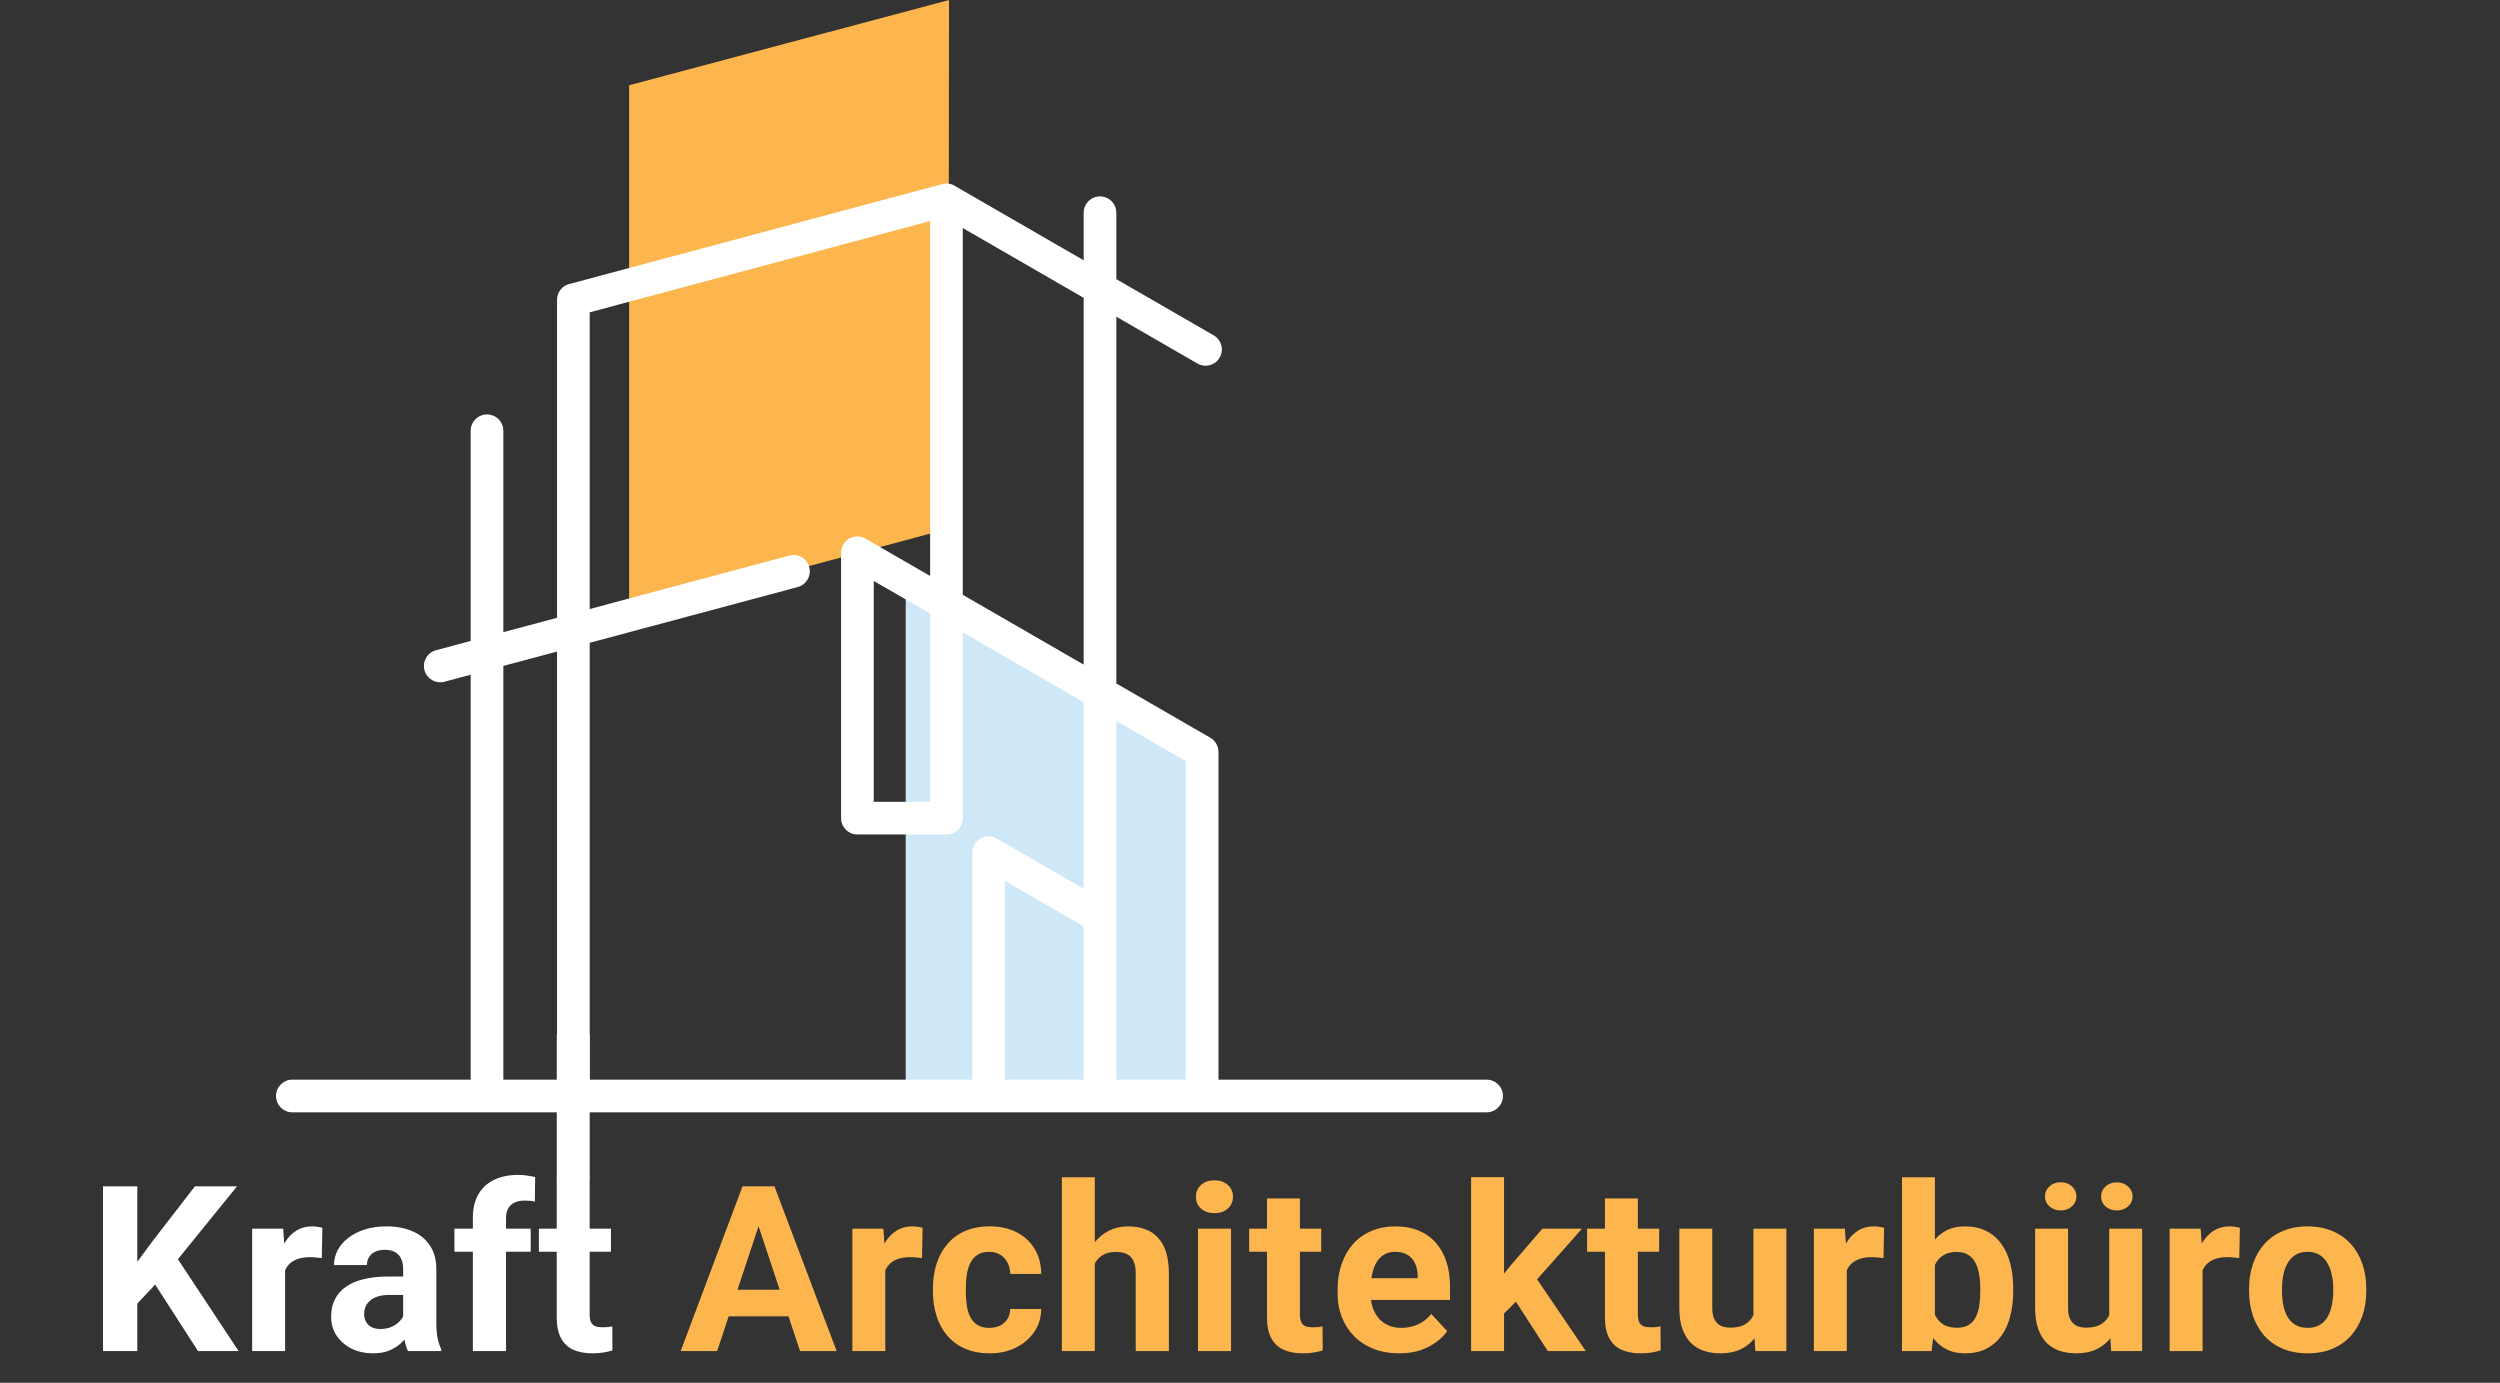
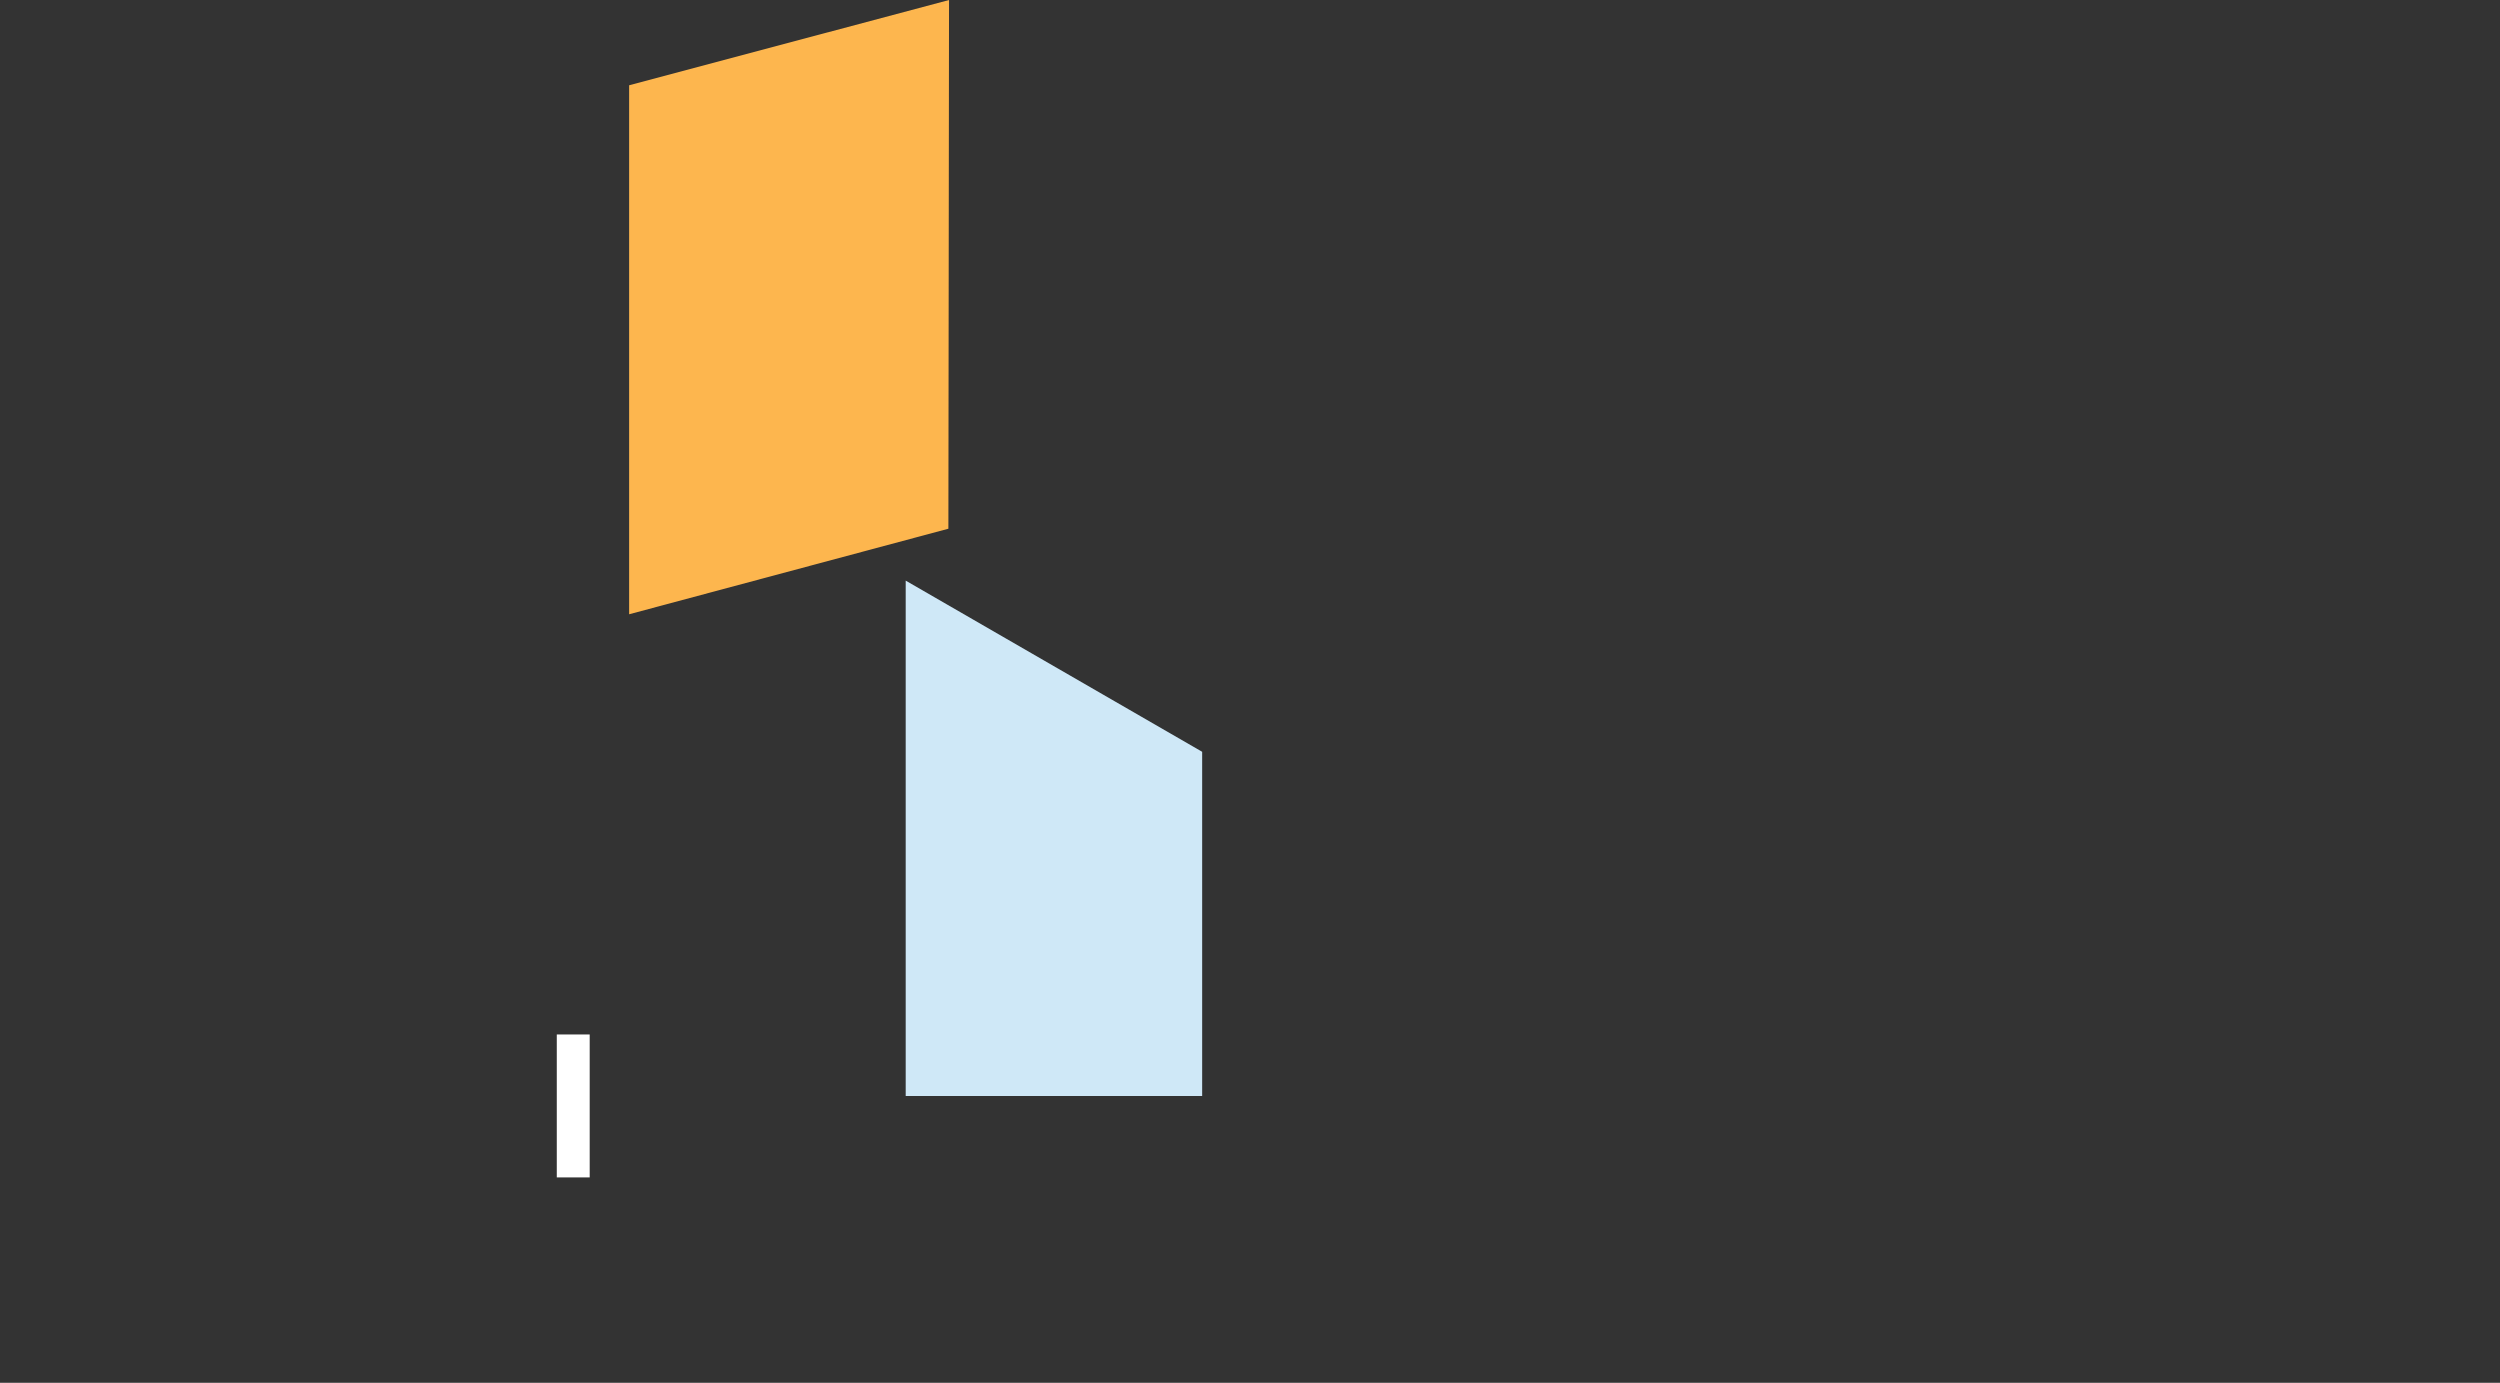
<svg xmlns="http://www.w3.org/2000/svg" width="273" height="151" viewBox="0 0 273 151" fill="none">
  <rect x="0" y="0" width="273" height="151" fill="#333333" stroke="none" />
  <path fill-rule="evenodd" clip-rule="evenodd" d="M103.564 57.736L68.701 67.078V9.313L103.634 0L103.564 57.736Z" fill="#FDB64E" />
  <path fill-rule="evenodd" clip-rule="evenodd" d="M98.902 63.404L131.276 82.096V119.681H98.902V63.404Z" fill="#CFE8F7" />
-   <path d="M31.922 121.465C30.938 121.465 30.14 120.667 30.14 119.681C30.14 118.697 30.938 117.899 31.922 117.899H51.398V73.677L48.533 74.445C47.583 74.699 46.607 74.134 46.353 73.184C46.099 72.234 46.664 71.257 47.613 71.004L51.398 69.99V47.038C51.398 46.054 52.196 45.256 53.181 45.256C54.166 45.256 54.964 46.054 54.964 47.038V69.034L60.827 67.463V32.739C60.827 31.88 61.436 31.162 62.246 30.994L102.893 20.103C103.415 19.963 103.945 20.07 104.359 20.353L118.337 28.424V23.23C118.337 22.244 119.135 21.447 120.12 21.447C121.104 21.447 121.903 22.244 121.903 23.23V30.482L132.534 36.62C133.384 37.108 133.678 38.194 133.189 39.045C132.7 39.895 131.616 40.187 130.765 39.699L121.903 34.583V74.635L132.161 80.557C132.731 80.885 133.051 81.482 133.052 82.096H133.059V117.899H162.337C163.323 117.899 164.121 118.697 164.121 119.681C164.121 120.667 163.323 121.465 162.337 121.465H31.922L31.922 121.465ZM105.133 24.901L105.135 64.954L118.337 72.576V32.523L105.133 24.901ZM64.394 66.507L86.189 60.667C87.139 60.413 88.115 60.977 88.369 61.928C88.623 62.878 88.059 63.855 87.108 64.108L64.394 70.194V117.899H106.173V93.11H106.176C106.176 92.808 106.254 92.5 106.416 92.219C106.909 91.368 107.997 91.079 108.848 91.572L118.337 97.051V76.676L105.135 69.054V89.342C105.135 90.327 104.337 91.126 103.353 91.126H93.63C92.645 91.126 91.846 90.327 91.846 89.342V60.362C91.846 59.376 92.645 58.578 93.63 58.578C94.013 58.578 94.369 58.7 94.661 58.907L101.569 62.895V24.144L64.394 34.105V66.507V66.507ZM60.827 71.15L54.964 72.721V117.899H60.827V71.15V71.15ZM121.903 78.736V117.899H129.492V83.117L121.903 78.736ZM101.569 87.559V66.995L95.413 63.441V87.559H101.569V87.559ZM109.739 117.899H118.337V101.158L109.739 96.195V117.899Z" fill="white" />
  <path d="M64.394 112.964H60.801V128.573H64.394V112.964Z" fill="white" />
  <g clip-path="url(#clip0_1645_2174)">
    <path d="M14.993 129.547V147.536H11.247V129.547H14.993ZM25.882 129.547L18.677 138.43L14.519 142.853L13.844 139.344L16.654 135.539L21.287 129.547H25.882ZM21.624 147.536L16.267 139.221L19.039 136.923L26.057 147.536H21.624ZM31.132 137.083V147.536H27.536V134.168H30.92L31.132 137.083ZM35.203 134.081L35.141 137.38C34.966 137.355 34.754 137.335 34.504 137.318C34.262 137.293 34.042 137.281 33.842 137.281C33.334 137.281 32.893 137.347 32.518 137.479C32.152 137.602 31.844 137.788 31.594 138.035C31.353 138.282 31.17 138.583 31.045 138.937C30.928 139.291 30.862 139.695 30.845 140.148L30.121 139.925C30.121 139.06 30.208 138.265 30.383 137.541C30.558 136.807 30.812 136.169 31.145 135.625C31.486 135.082 31.902 134.662 32.394 134.365C32.885 134.069 33.447 133.92 34.079 133.92C34.279 133.92 34.483 133.937 34.691 133.97C34.899 133.995 35.07 134.032 35.203 134.081ZM44.025 144.521V138.566C44.025 138.138 43.954 137.771 43.813 137.466C43.671 137.153 43.451 136.91 43.151 136.737C42.86 136.564 42.481 136.478 42.014 136.478C41.615 136.478 41.27 136.548 40.978 136.688C40.687 136.82 40.462 137.013 40.304 137.269C40.146 137.516 40.067 137.808 40.067 138.146H36.47C36.47 137.578 36.603 137.038 36.87 136.527C37.136 136.017 37.523 135.568 38.031 135.181C38.539 134.785 39.142 134.476 39.842 134.254C40.549 134.032 41.34 133.92 42.214 133.92C43.263 133.92 44.196 134.093 45.011 134.439C45.827 134.785 46.468 135.304 46.934 135.996C47.409 136.688 47.646 137.553 47.646 138.591V144.311C47.646 145.044 47.692 145.646 47.783 146.115C47.875 146.576 48.008 146.98 48.183 147.326V147.536H44.549C44.375 147.174 44.241 146.721 44.15 146.177C44.067 145.625 44.025 145.073 44.025 144.521ZM44.499 139.394L44.524 141.408H42.514C42.039 141.408 41.627 141.461 41.278 141.568C40.928 141.676 40.641 141.828 40.416 142.026C40.191 142.215 40.025 142.437 39.917 142.693C39.817 142.948 39.767 143.228 39.767 143.533C39.767 143.838 39.838 144.114 39.979 144.361C40.121 144.6 40.325 144.789 40.591 144.929C40.857 145.061 41.17 145.127 41.528 145.127C42.069 145.127 42.539 145.02 42.939 144.806C43.338 144.591 43.646 144.328 43.863 144.015C44.087 143.702 44.204 143.405 44.212 143.125L45.161 144.633C45.028 144.97 44.845 145.32 44.612 145.683C44.387 146.045 44.1 146.387 43.75 146.708C43.401 147.021 42.98 147.281 42.489 147.487C41.998 147.684 41.415 147.783 40.741 147.783C39.883 147.783 39.105 147.614 38.406 147.277C37.715 146.931 37.166 146.457 36.758 145.856C36.358 145.246 36.158 144.554 36.158 143.78C36.158 143.08 36.291 142.458 36.558 141.914C36.824 141.371 37.215 140.914 37.731 140.543C38.256 140.164 38.91 139.88 39.692 139.69C40.474 139.493 41.382 139.394 42.414 139.394H44.499ZM55.257 147.536H51.636V132.981C51.636 131.968 51.835 131.116 52.235 130.424C52.643 129.724 53.213 129.197 53.946 128.842C54.687 128.48 55.565 128.299 56.58 128.299C56.913 128.299 57.234 128.323 57.542 128.373C57.85 128.414 58.15 128.468 58.441 128.533L58.404 131.215C58.245 131.173 58.079 131.145 57.904 131.128C57.729 131.112 57.525 131.103 57.292 131.103C56.859 131.103 56.489 131.178 56.181 131.326C55.881 131.466 55.652 131.676 55.494 131.956C55.336 132.236 55.257 132.578 55.257 132.981V147.536ZM57.954 134.168V136.688H49.625V134.168H57.954ZM66.713 134.168V136.688H58.847V134.168H66.713ZM60.795 128.459H64.391V143.508C64.391 143.895 64.441 144.192 64.541 144.398C64.649 144.604 64.807 144.748 65.015 144.83C65.223 144.904 65.485 144.941 65.802 144.941C66.027 144.941 66.226 144.933 66.401 144.917C66.584 144.892 66.738 144.867 66.863 144.843L66.876 147.462C66.568 147.561 66.235 147.639 65.877 147.697C65.519 147.754 65.123 147.783 64.691 147.783C63.9 147.783 63.209 147.655 62.618 147.4C62.035 147.137 61.585 146.716 61.269 146.14C60.953 145.563 60.795 144.806 60.795 143.867V128.459Z" fill="white" />
    <path d="M83.258 132.623L78.313 147.536H74.33L81.085 129.547H83.62L83.258 132.623ZM87.366 147.536L82.409 132.623L82.009 129.547H84.569L91.362 147.536H87.366ZM87.142 140.839V143.743H77.539V140.839H87.142ZM96.675 137.083V147.536H93.079V134.167H96.463L96.675 137.083ZM100.746 134.081L100.684 137.38C100.509 137.355 100.296 137.335 100.047 137.318C99.805 137.293 99.585 137.281 99.385 137.281C98.877 137.281 98.436 137.347 98.061 137.479C97.695 137.602 97.387 137.788 97.137 138.035C96.896 138.282 96.713 138.582 96.588 138.937C96.471 139.291 96.405 139.694 96.388 140.148L95.664 139.925C95.664 139.06 95.751 138.265 95.926 137.541C96.101 136.807 96.355 136.169 96.688 135.625C97.029 135.082 97.445 134.662 97.936 134.365C98.427 134.069 98.989 133.92 99.622 133.92C99.822 133.92 100.026 133.937 100.234 133.97C100.442 133.995 100.613 134.032 100.746 134.081ZM108.032 145.003C108.473 145.003 108.864 144.921 109.206 144.756C109.547 144.583 109.813 144.344 110.005 144.04C110.205 143.726 110.309 143.36 110.317 142.94H113.701C113.693 143.879 113.439 144.715 112.939 145.448C112.44 146.173 111.77 146.745 110.929 147.165C110.088 147.577 109.147 147.783 108.107 147.783C107.058 147.783 106.142 147.61 105.36 147.264C104.585 146.918 103.94 146.44 103.424 145.831C102.908 145.213 102.521 144.497 102.263 143.681C102.005 142.857 101.876 141.976 101.876 141.037V140.679C101.876 139.732 102.005 138.85 102.263 138.035C102.521 137.211 102.908 136.494 103.424 135.885C103.94 135.267 104.585 134.785 105.36 134.439C106.134 134.093 107.041 133.92 108.082 133.92C109.189 133.92 110.159 134.13 110.991 134.551C111.832 134.971 112.49 135.572 112.964 136.354C113.447 137.129 113.693 138.047 113.701 139.11H110.317C110.309 138.665 110.213 138.261 110.03 137.899C109.855 137.536 109.597 137.248 109.256 137.034C108.923 136.812 108.511 136.7 108.019 136.7C107.495 136.7 107.066 136.812 106.733 137.034C106.4 137.248 106.142 137.545 105.959 137.924C105.776 138.294 105.647 138.718 105.572 139.196C105.505 139.666 105.472 140.16 105.472 140.679V141.037C105.472 141.556 105.505 142.054 105.572 142.532C105.638 143.01 105.763 143.434 105.947 143.805C106.138 144.175 106.4 144.468 106.733 144.682C107.066 144.896 107.499 145.003 108.032 145.003ZM119.551 128.558V147.536H115.955V128.558H119.551ZM119.039 140.382H118.052C118.061 139.451 118.186 138.595 118.427 137.812C118.668 137.022 119.014 136.338 119.463 135.761C119.913 135.177 120.45 134.723 121.074 134.402C121.707 134.081 122.406 133.92 123.172 133.92C123.838 133.92 124.442 134.015 124.983 134.205C125.532 134.386 126.003 134.682 126.394 135.094C126.793 135.498 127.101 136.029 127.318 136.688C127.534 137.347 127.642 138.146 127.642 139.085V147.536H124.021V139.06C124.021 138.467 123.934 138.002 123.759 137.664C123.592 137.318 123.347 137.075 123.022 136.935C122.706 136.787 122.315 136.713 121.848 136.713C121.332 136.713 120.891 136.807 120.525 136.997C120.167 137.186 119.88 137.45 119.663 137.788C119.447 138.117 119.289 138.504 119.189 138.949C119.089 139.394 119.039 139.872 119.039 140.382ZM134.429 134.167V147.536H130.82V134.167H134.429ZM130.595 130.683C130.595 130.164 130.779 129.736 131.145 129.398C131.511 129.061 132.002 128.892 132.618 128.892C133.226 128.892 133.713 129.061 134.08 129.398C134.454 129.736 134.641 130.164 134.641 130.683C134.641 131.202 134.454 131.631 134.08 131.968C133.713 132.306 133.226 132.475 132.618 132.475C132.002 132.475 131.511 132.306 131.145 131.968C130.779 131.631 130.595 131.202 130.595 130.683ZM144.275 134.167V136.688H136.408V134.167H144.275ZM138.355 130.869H141.951V143.508C141.951 143.895 142.003 144.192 142.102 144.398C142.21 144.604 142.368 144.748 142.576 144.83C142.784 144.904 143.046 144.941 143.363 144.941C143.588 144.941 143.788 144.933 143.962 144.917C144.146 144.892 144.299 144.867 144.425 144.843L144.437 147.462C144.129 147.561 143.796 147.639 143.438 147.697C143.08 147.754 142.685 147.783 142.252 147.783C141.461 147.783 140.77 147.655 140.178 147.4C139.596 147.137 139.147 146.716 138.83 146.14C138.514 145.563 138.355 144.805 138.355 143.866V130.869ZM152.797 147.783C151.747 147.783 150.807 147.618 149.974 147.289C149.142 146.951 148.435 146.486 147.852 145.893C147.278 145.3 146.836 144.612 146.528 143.829C146.22 143.039 146.066 142.198 146.066 141.309V140.815C146.066 139.802 146.212 138.875 146.504 138.035C146.795 137.195 147.211 136.466 147.752 135.848C148.301 135.23 148.967 134.756 149.75 134.427C150.532 134.089 151.415 133.92 152.398 133.92C153.355 133.92 154.204 134.077 154.944 134.39C155.686 134.703 156.305 135.148 156.805 135.724C157.313 136.301 157.696 136.993 157.954 137.8C158.213 138.599 158.342 139.489 158.342 140.469V141.951H147.602V139.579H154.808V139.307C154.808 138.813 154.715 138.372 154.532 137.985C154.358 137.59 154.092 137.277 153.734 137.046C153.375 136.816 152.918 136.7 152.36 136.7C151.885 136.7 151.477 136.803 151.136 137.009C150.795 137.215 150.516 137.503 150.299 137.874C150.091 138.245 149.933 138.681 149.824 139.184C149.725 139.678 149.675 140.222 149.675 140.815V141.309C149.675 141.844 149.75 142.338 149.9 142.792C150.058 143.245 150.279 143.636 150.561 143.965C150.853 144.295 151.203 144.55 151.611 144.731C152.026 144.913 152.497 145.003 153.021 145.003C153.671 145.003 154.274 144.88 154.832 144.633C155.398 144.377 155.885 143.994 156.293 143.483L158.041 145.361C157.758 145.765 157.371 146.152 156.88 146.523C156.397 146.894 155.815 147.198 155.132 147.437C154.45 147.668 153.671 147.783 152.797 147.783ZM164.241 128.546V147.536H160.644V128.546H164.241ZM172.756 134.167L166.888 140.79L163.741 143.941L162.43 141.371L164.927 138.232L168.437 134.167H172.756ZM169.024 147.536L165.027 141.358L167.513 139.208L173.169 147.536H169.024ZM181.18 134.167V136.688H173.313V134.167H181.18ZM175.26 130.869H178.856V143.508C178.856 143.895 178.906 144.192 179.006 144.398C179.114 144.604 179.273 144.748 179.481 144.83C179.689 144.904 179.951 144.941 180.268 144.941C180.493 144.941 180.693 144.933 180.867 144.917C181.051 144.892 181.204 144.867 181.33 144.843L181.342 147.462C181.034 147.561 180.7 147.639 180.343 147.697C179.985 147.754 179.589 147.783 179.156 147.783C178.366 147.783 177.675 147.655 177.083 147.4C176.501 147.137 176.052 146.716 175.735 146.14C175.419 145.563 175.26 144.805 175.26 143.866V130.869ZM191.475 144.336V134.167H195.071V147.536H191.687L191.475 144.336ZM191.874 141.593L192.935 141.568C192.935 142.458 192.832 143.286 192.623 144.052C192.415 144.81 192.103 145.469 191.687 146.029C191.27 146.581 190.747 147.013 190.113 147.326C189.48 147.631 188.736 147.783 187.879 147.783C187.22 147.783 186.612 147.693 186.055 147.511C185.505 147.322 185.032 147.029 184.632 146.634C184.24 146.23 183.932 145.716 183.708 145.09C183.491 144.455 183.383 143.694 183.383 142.804V134.167H186.979V142.829C186.979 143.224 187.025 143.558 187.117 143.829C187.216 144.101 187.354 144.324 187.528 144.497C187.704 144.67 187.907 144.793 188.141 144.867C188.382 144.941 188.648 144.979 188.94 144.979C189.681 144.979 190.263 144.83 190.688 144.534C191.121 144.237 191.425 143.834 191.599 143.323C191.783 142.804 191.874 142.227 191.874 141.593ZM201.67 137.083V147.536H198.074V134.167H201.457L201.67 137.083ZM205.741 134.081L205.678 137.38C205.504 137.355 205.291 137.335 205.041 137.318C204.8 137.293 204.58 137.281 204.38 137.281C203.872 137.281 203.431 137.347 203.056 137.479C202.689 137.602 202.381 137.788 202.132 138.035C201.891 138.282 201.708 138.582 201.583 138.937C201.466 139.291 201.4 139.694 201.383 140.148L200.658 139.925C200.658 139.06 200.746 138.265 200.921 137.541C201.095 136.807 201.35 136.169 201.682 135.625C202.023 135.082 202.44 134.662 202.931 134.365C203.423 134.069 203.984 133.92 204.617 133.92C204.817 133.92 205.02 133.937 205.229 133.97C205.437 133.995 205.607 134.032 205.741 134.081ZM207.695 128.558H211.291V144.472L210.929 147.536H207.695V128.558ZM219.844 140.716V140.975C219.844 141.972 219.736 142.886 219.52 143.718C219.312 144.55 218.987 145.271 218.546 145.88C218.104 146.482 217.555 146.951 216.897 147.289C216.248 147.618 215.482 147.783 214.601 147.783C213.776 147.783 213.06 147.618 212.452 147.289C211.853 146.959 211.349 146.494 210.941 145.893C210.533 145.291 210.204 144.587 209.955 143.78C209.705 142.973 209.518 142.091 209.393 141.136V140.568C209.518 139.612 209.705 138.731 209.955 137.924C210.204 137.116 210.533 136.412 210.941 135.811C211.349 135.209 211.853 134.744 212.452 134.415C213.052 134.085 213.759 133.92 214.575 133.92C215.465 133.92 216.24 134.089 216.897 134.427C217.563 134.756 218.113 135.226 218.546 135.835C218.987 136.437 219.312 137.153 219.52 137.985C219.736 138.809 219.844 139.719 219.844 140.716ZM216.248 140.975V140.716C216.248 140.172 216.207 139.662 216.123 139.184C216.049 138.698 215.916 138.274 215.723 137.911C215.532 137.541 215.27 137.248 214.937 137.034C214.613 136.82 214.193 136.713 213.676 136.713C213.184 136.713 212.769 136.795 212.427 136.96C212.086 137.125 211.803 137.355 211.578 137.652C211.361 137.948 211.199 138.302 211.091 138.714C210.983 139.118 210.917 139.563 210.891 140.049V141.667C210.917 142.318 211.024 142.895 211.216 143.397C211.416 143.891 211.716 144.282 212.115 144.571C212.523 144.851 213.052 144.991 213.701 144.991C214.209 144.991 214.629 144.892 214.962 144.694C215.295 144.497 215.553 144.217 215.737 143.854C215.928 143.492 216.061 143.067 216.136 142.582C216.211 142.087 216.248 141.552 216.248 140.975ZM230.327 144.336V134.167H233.923V147.536H230.539L230.327 144.336ZM230.726 141.593L231.788 141.568C231.788 142.458 231.684 143.286 231.475 144.052C231.268 144.81 230.955 145.469 230.539 146.029C230.124 146.581 229.599 147.013 228.966 147.326C228.334 147.631 227.588 147.783 226.731 147.783C226.073 147.783 225.466 147.693 224.908 147.511C224.359 147.322 223.884 147.029 223.484 146.634C223.093 146.23 222.785 145.716 222.56 145.09C222.343 144.455 222.236 143.694 222.236 142.804V134.167H225.832V142.829C225.832 143.224 225.877 143.558 225.969 143.829C226.07 144.101 226.206 144.324 226.381 144.497C226.556 144.67 226.76 144.793 226.993 144.867C227.235 144.941 227.501 144.979 227.793 144.979C228.533 144.979 229.115 144.83 229.54 144.534C229.974 144.237 230.277 143.834 230.452 143.323C230.635 142.804 230.726 142.227 230.726 141.593ZM223.309 130.646C223.309 130.218 223.472 129.855 223.796 129.559C224.13 129.254 224.538 129.102 225.02 129.102C225.519 129.102 225.932 129.254 226.256 129.559C226.581 129.855 226.743 130.218 226.743 130.646C226.743 131.075 226.581 131.437 226.256 131.733C225.932 132.03 225.519 132.178 225.02 132.178C224.538 132.178 224.13 132.03 223.796 131.733C223.472 131.437 223.309 131.075 223.309 130.646ZM229.44 130.659C229.44 130.222 229.602 129.855 229.928 129.559C230.253 129.262 230.661 129.114 231.151 129.114C231.642 129.114 232.05 129.262 232.375 129.559C232.708 129.855 232.875 130.222 232.875 130.659C232.875 131.087 232.708 131.449 232.375 131.746C232.05 132.034 231.642 132.178 231.151 132.178C230.661 132.178 230.253 132.034 229.928 131.746C229.602 131.449 229.44 131.087 229.44 130.659ZM240.522 137.083V147.536H236.926V134.167H240.31L240.522 137.083ZM244.593 134.081L244.531 137.38C244.356 137.355 244.144 137.335 243.894 137.318C243.653 137.293 243.432 137.281 243.232 137.281C242.724 137.281 242.283 137.347 241.908 137.479C241.543 137.602 241.235 137.788 240.985 138.035C240.743 138.282 240.56 138.582 240.435 138.937C240.319 139.291 240.252 139.694 240.235 140.148L239.512 139.925C239.512 139.06 239.598 138.265 239.773 137.541C239.949 136.807 240.202 136.169 240.534 135.625C240.877 135.082 241.293 134.662 241.784 134.365C242.275 134.069 242.837 133.92 243.469 133.92C243.669 133.92 243.874 133.937 244.082 133.97C244.289 133.995 244.461 134.032 244.593 134.081ZM245.598 140.988V140.728C245.598 139.748 245.739 138.846 246.023 138.022C246.306 137.19 246.718 136.47 247.259 135.86C247.8 135.251 248.466 134.777 249.257 134.439C250.048 134.093 250.955 133.92 251.979 133.92C253.003 133.92 253.914 134.093 254.714 134.439C255.513 134.777 256.183 135.251 256.724 135.86C257.274 136.47 257.689 137.19 257.973 138.022C258.256 138.846 258.397 139.748 258.397 140.728V140.988C258.397 141.96 258.256 142.862 257.973 143.694C257.689 144.517 257.274 145.238 256.724 145.856C256.183 146.465 255.517 146.939 254.726 147.277C253.935 147.614 253.028 147.783 252.004 147.783C250.981 147.783 250.068 147.614 249.27 147.277C248.478 146.939 247.808 146.465 247.259 145.856C246.718 145.238 246.306 144.517 246.023 143.694C245.739 142.862 245.598 141.96 245.598 140.988ZM249.194 140.728V140.988C249.194 141.548 249.244 142.071 249.344 142.557C249.444 143.043 249.602 143.471 249.819 143.842C250.044 144.204 250.335 144.488 250.693 144.694C251.051 144.9 251.488 145.003 252.004 145.003C252.504 145.003 252.933 144.9 253.291 144.694C253.649 144.488 253.935 144.204 254.152 143.842C254.368 143.471 254.527 143.043 254.627 142.557C254.735 142.071 254.789 141.548 254.789 140.988V140.728C254.789 140.185 254.735 139.674 254.627 139.196C254.527 138.71 254.364 138.282 254.14 137.911C253.923 137.532 253.635 137.236 253.277 137.022C252.919 136.807 252.487 136.7 251.979 136.7C251.471 136.7 251.038 136.807 250.681 137.022C250.33 137.236 250.044 137.532 249.819 137.911C249.602 138.282 249.444 138.71 249.344 139.196C249.244 139.674 249.194 140.185 249.194 140.728Z" fill="#FDB64E" />
  </g>
  <defs>
    <clipPath id="clip0_1645_2174">
-       <rect width="272.533" height="22.711" fill="white" transform="translate(0 128.251)" />
-     </clipPath>
+       </clipPath>
  </defs>
</svg>